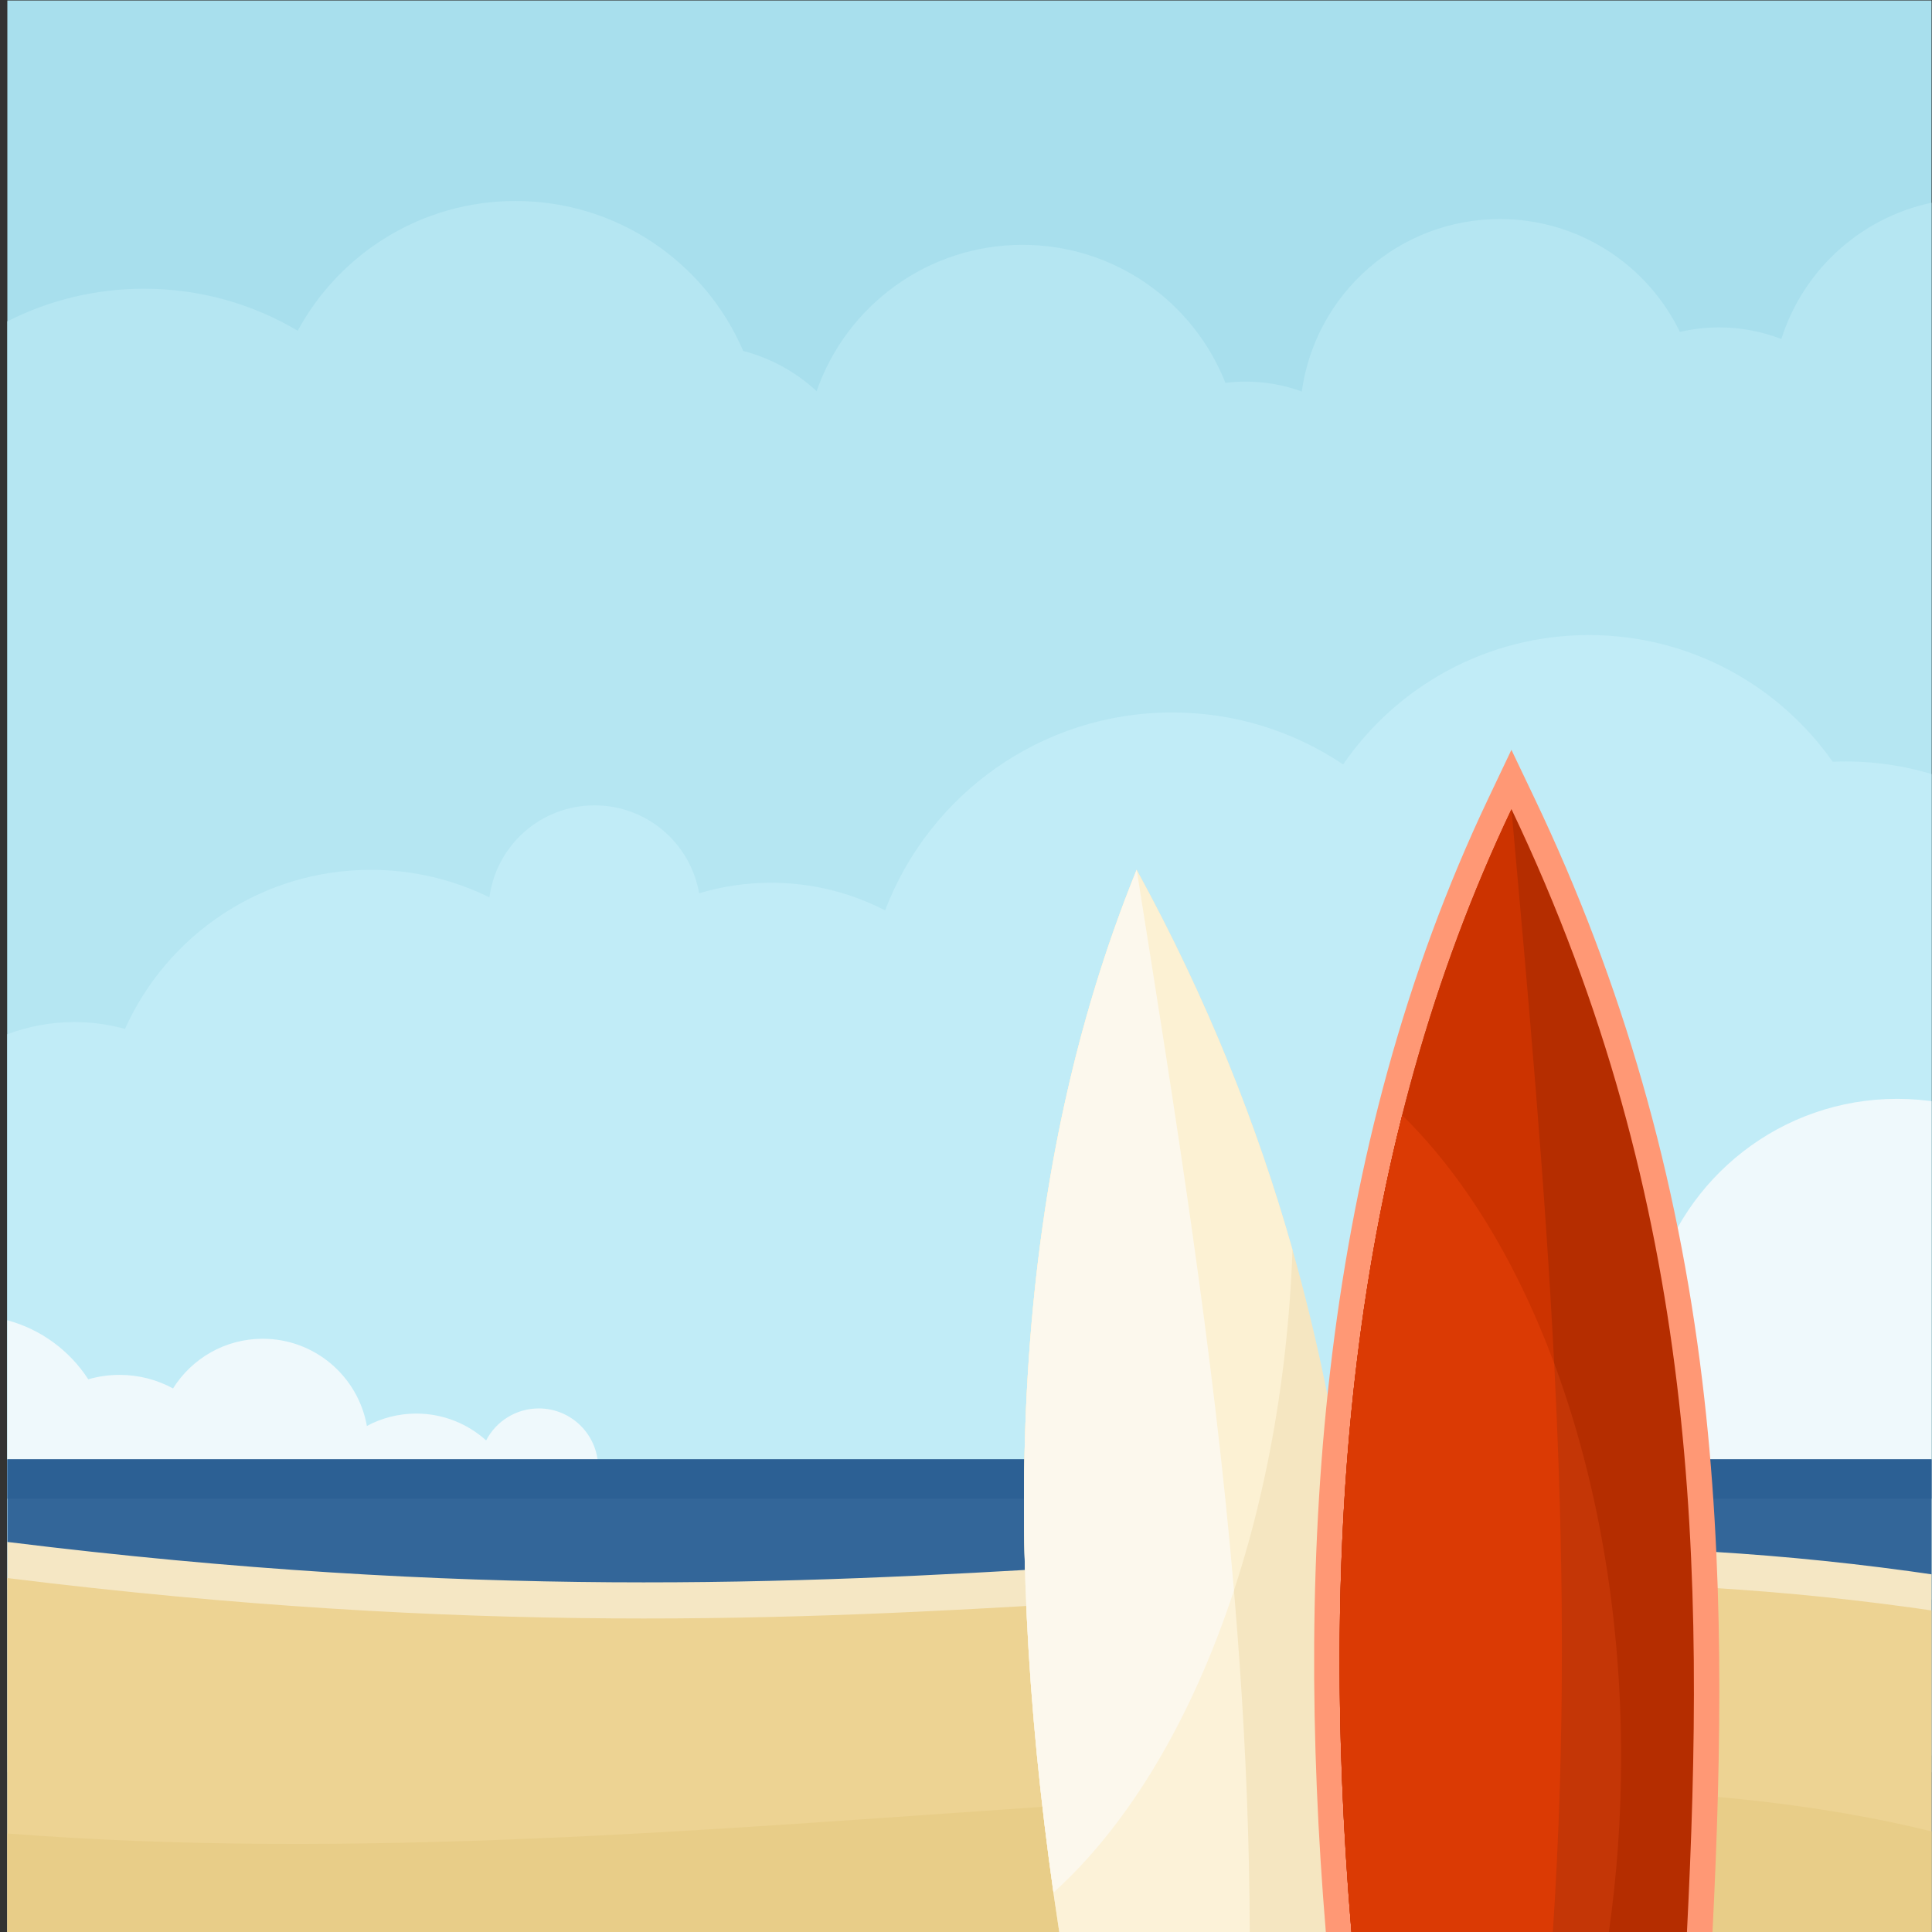
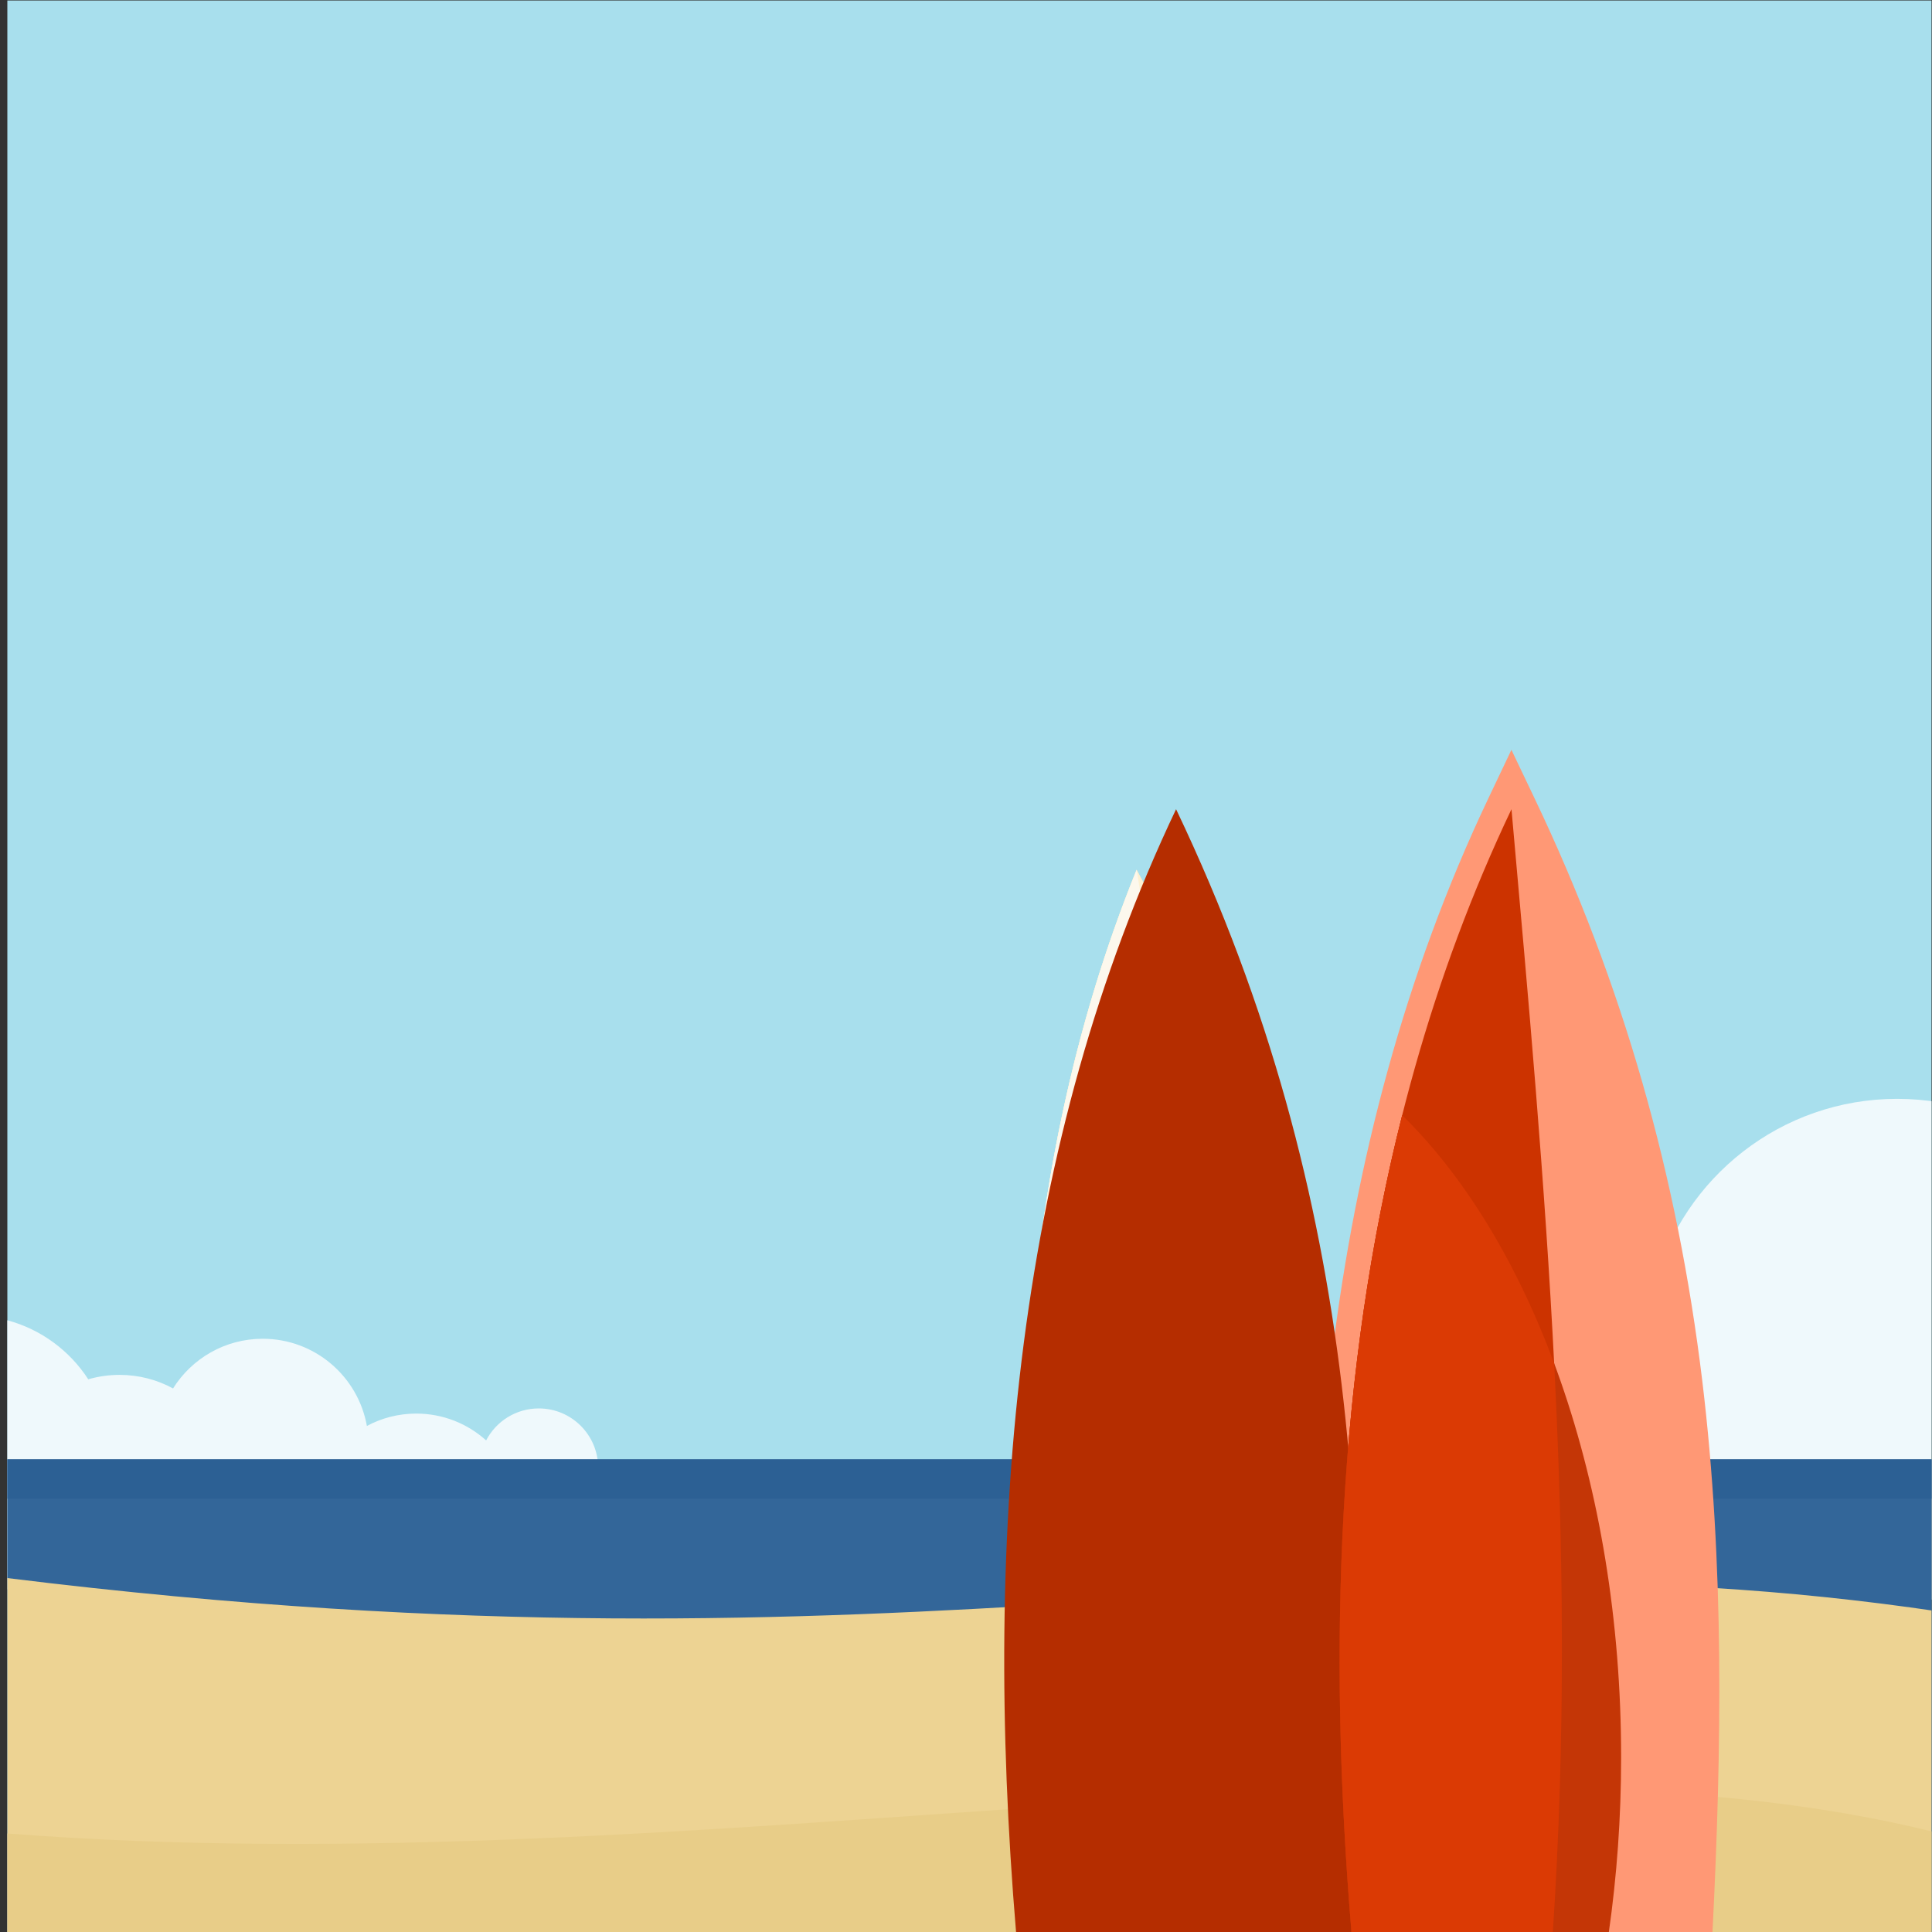
<svg xmlns="http://www.w3.org/2000/svg" version="1.1" viewBox="0 0 800 800">
  <rect x="0" y="0" width="800" height="800" fill="#333333" stroke="none" />
  <defs>
    <clipPath id="a">
      <path d="m0 600h600v-600h-600z" />
    </clipPath>
  </defs>
  <g transform="matrix(1.333 0 0 -1.333 0 800)">
    <path d="m2.282 0h597.72v600h-597.72z" fill="#a8dfed" />
    <g clip-path="url(#a)">
      <g transform="translate(602.53 537.65)">
-         <path d="m0 0v-488.01h-600.25v450.68c12.749 6.488 27.179 10.146 42.464 10.146 17.435 0 33.754-4.762 47.738-13.051 13.023 24.004 38.444 40.301 67.672 40.301 31.711 0 58.939-19.187 70.715-46.584 8.648-2.242 16.443-6.602 22.801-12.49 9.212 26.46 34.371 45.449 63.97 45.449 28.627 0 53.107-17.762 63.017-42.869 2.066 0.258 4.172 0.391 6.309 0.391 6.122 0 11.987-1.089 17.417-3.085 4.161 30.265 30.119 53.578 61.527 53.578 24.606 0 45.872-14.312 55.928-35.065 3.916 0.917 7.999 1.404 12.195 1.404 6.813 0 13.328-1.281 19.317-3.613 6.973 22.1 25.888 38.894 49.176 42.815" fill="#b5e6f2" fill-rule="evenodd" />
-       </g>
+         </g>
      <g transform="translate(602.53 358.92)">
-         <path d="m0 0v-304.07h-600.25v224.02c6.475 2.447 13.491 3.789 20.822 3.789 5.447 0 10.719-0.743 15.725-2.126 13.083 29.127 42.345 49.412 76.346 49.412 13.227 0 25.733-3.074 36.854-8.54 2.143 16.13 15.951 28.575 32.669 28.575 16.279 0 29.801-11.802 32.476-27.319 7.069 2.127 14.562 3.275 22.324 3.275 12.78 0 24.834-3.102 35.455-8.591 13.668 35.943 48.432 61.488 89.171 61.488 19.659 0 37.928-5.951 53.108-16.145 16.687 24.271 44.646 40.189 76.327 40.189 31.319 0 59.003-15.557 75.753-39.362 1.324 0.056 2.654 0.091 3.991 0.091 10.21 0 20.034-1.651 29.225-4.693" fill="#c1ecf7" fill-rule="evenodd" />
-       </g>
+         </g>
      <g transform="translate(2.283 106.41)">
        <path d="m0 0v83.61c10.478-2.809 19.388-9.452 25.132-18.335 3.087 0.895 6.348 1.377 9.724 1.377 6.016 0 11.677-1.525 16.616-4.21 5.811 9.267 16.114 15.429 27.858 15.429 16.177 0 29.625-11.69 32.353-27.086 4.568 2.452 9.788 3.846 15.334 3.846 8.347 0 15.958-3.154 21.71-8.33 3.073 5.901 9.244 9.931 16.358 9.931 10.182 0 18.434-8.252 18.434-18.434 0-10.18-8.252-18.432-18.434-18.432-1.977 0-3.881 0.314-5.667 0.89-0.992-17.036-15.119-30.545-32.401-30.545-15.882 0-29.096 11.406-31.906 26.473-4.684-2.571-10.063-4.032-15.781-4.032-4.936 0-9.617 1.091-13.818 3.042-5.9-10.874-17.416-18.254-30.656-18.254-8.684 0-16.626 3.175-22.729 8.429-3.695-2.374-7.776-4.202-12.127-5.369m600.25 151.29v-154.06c-4.29-0.73-8.698-1.113-13.194-1.113-13.558 0-26.308 3.454-37.421 9.527-9.418-9.355-22.389-15.136-36.714-15.136-5.053 0-9.937 0.719-14.558 2.063-8.372-7.164-19.242-11.495-31.124-11.495-21.083 0-38.983 13.621-45.384 32.541-1.765-0.435-3.609-0.67-5.509-0.67-12.615 0-22.842 10.227-22.842 22.841 0 12.616 10.227 22.841 22.842 22.841 4.051 0 7.855-1.054 11.154-2.905 8.604 12.758 23.192 21.151 39.739 21.151 2.072 0 4.114-0.133 6.117-0.389 9.292 10.838 22.956 17.816 38.26 18.192 8.978 33.253 39.348 57.721 75.44 57.721 4.496 0 8.904-0.383 13.194-1.113" fill="#eff9fc" fill-rule="evenodd" />
      </g>
      <path d="m2.282-0.246h600.25v147.06h-600.25z" fill="#369" fill-rule="evenodd" />
      <g transform="translate(2.283 -.246)" fill-rule="evenodd">
-         <path d="m0 0v121.41c287.44-35.53 404.17 18.701 600.25-10.42v-110.99z" fill="#f5e7c4" />
        <path d="m0 0v110.19c287.44-35.53 404.17 18.701 600.25-10.42v-99.772z" fill="#edd393" />
      </g>
      <path d="m2.282 134.59h600.25v12.223h-600.25z" fill="#2c6094" fill-rule="evenodd" />
      <g transform="translate(2.283 -.246)">
        <path d="m0 0h600.25v30.851c-153.6 39.269-384.14-16.833-600.25 0z" fill="#e8cd88" fill-rule="evenodd" />
      </g>
      <g transform="translate(329.08 -.246)">
        <path d="m0 0h98.568c-2.048 106.31-10.878 213.73-74.57 330.2-39.724-97.934-42.441-210.02-23.998-330.2" fill="#f5e6c1" fill-rule="evenodd" />
      </g>
      <g transform="translate(401.5 211.91)">
        <path d="m0 0c-10.893 38.485-26.365 77.723-48.417 118.04-38.343-94.532-42.206-202.25-25.84-317.7 41.761 37.654 71.103 112.34 74.257 199.66" fill="#fcf1d3" fill-rule="evenodd" />
      </g>
      <g transform="translate(329.08 -.246)">
        <path d="m0 0h59.141c-0.362 113.41-17.486 219.19-35.143 330.2-39.724-97.934-42.441-210.02-23.998-330.2" fill="#fcf2d8" fill-rule="evenodd" />
      </g>
      <g transform="translate(383.31 106.1)">
        <path d="m0 0c-6.398 74.903-18.187 148.16-30.228 223.85-38.342-94.532-42.206-202.25-25.839-317.7 23.392 21.093 42.887 53.803 56.067 93.848" fill="#fcf8ed" fill-rule="evenodd" />
      </g>
      <g transform="translate(476.67 352.2)">
        <path d="m0 0c27.557-57.75 44.447-117.54 52.119-181 6.902-57.087 6.044-114.14 3.162-171.44h-120.08c-9.937 119.42-1.646 242.76 50.484 352.43l7.147 15.037z" fill="#ff9875" fill-rule="evenodd" />
      </g>
      <g transform="translate(419.83 -.246)" fill-rule="evenodd">
-         <path d="m0 0h104.19c5.666 112.37 4.247 225.92-54.498 349.03-49.204-103.52-60.333-222-49.69-349.03" fill="#b52d00" />
+         <path d="m0 0c5.666 112.37 4.247 225.92-54.498 349.03-49.204-103.52-60.333-222-49.69-349.03" fill="#b52d00" />
        <path d="m0 0h79.906c2.506 17.475 3.845 35.719 3.845 54.498 0 85.201-27.35 159.6-68.007 199.47-19.918-78.892-23.257-164.3-15.744-253.96" fill="#c43606" />
        <path d="m0 0h62.513c7.972 119.88-2.338 231.69-12.823 349.03-49.204-103.52-60.333-222-49.69-349.03" fill="#c30" />
        <path d="m0 0h62.513c4.019 60.433 3.39 118.81 0.437 176.89-11.785 31.725-28.01 58.249-47.206 77.076-19.918-78.892-23.257-164.3-15.744-253.96" fill="#db3a04" />
      </g>
    </g>
  </g>
</svg>